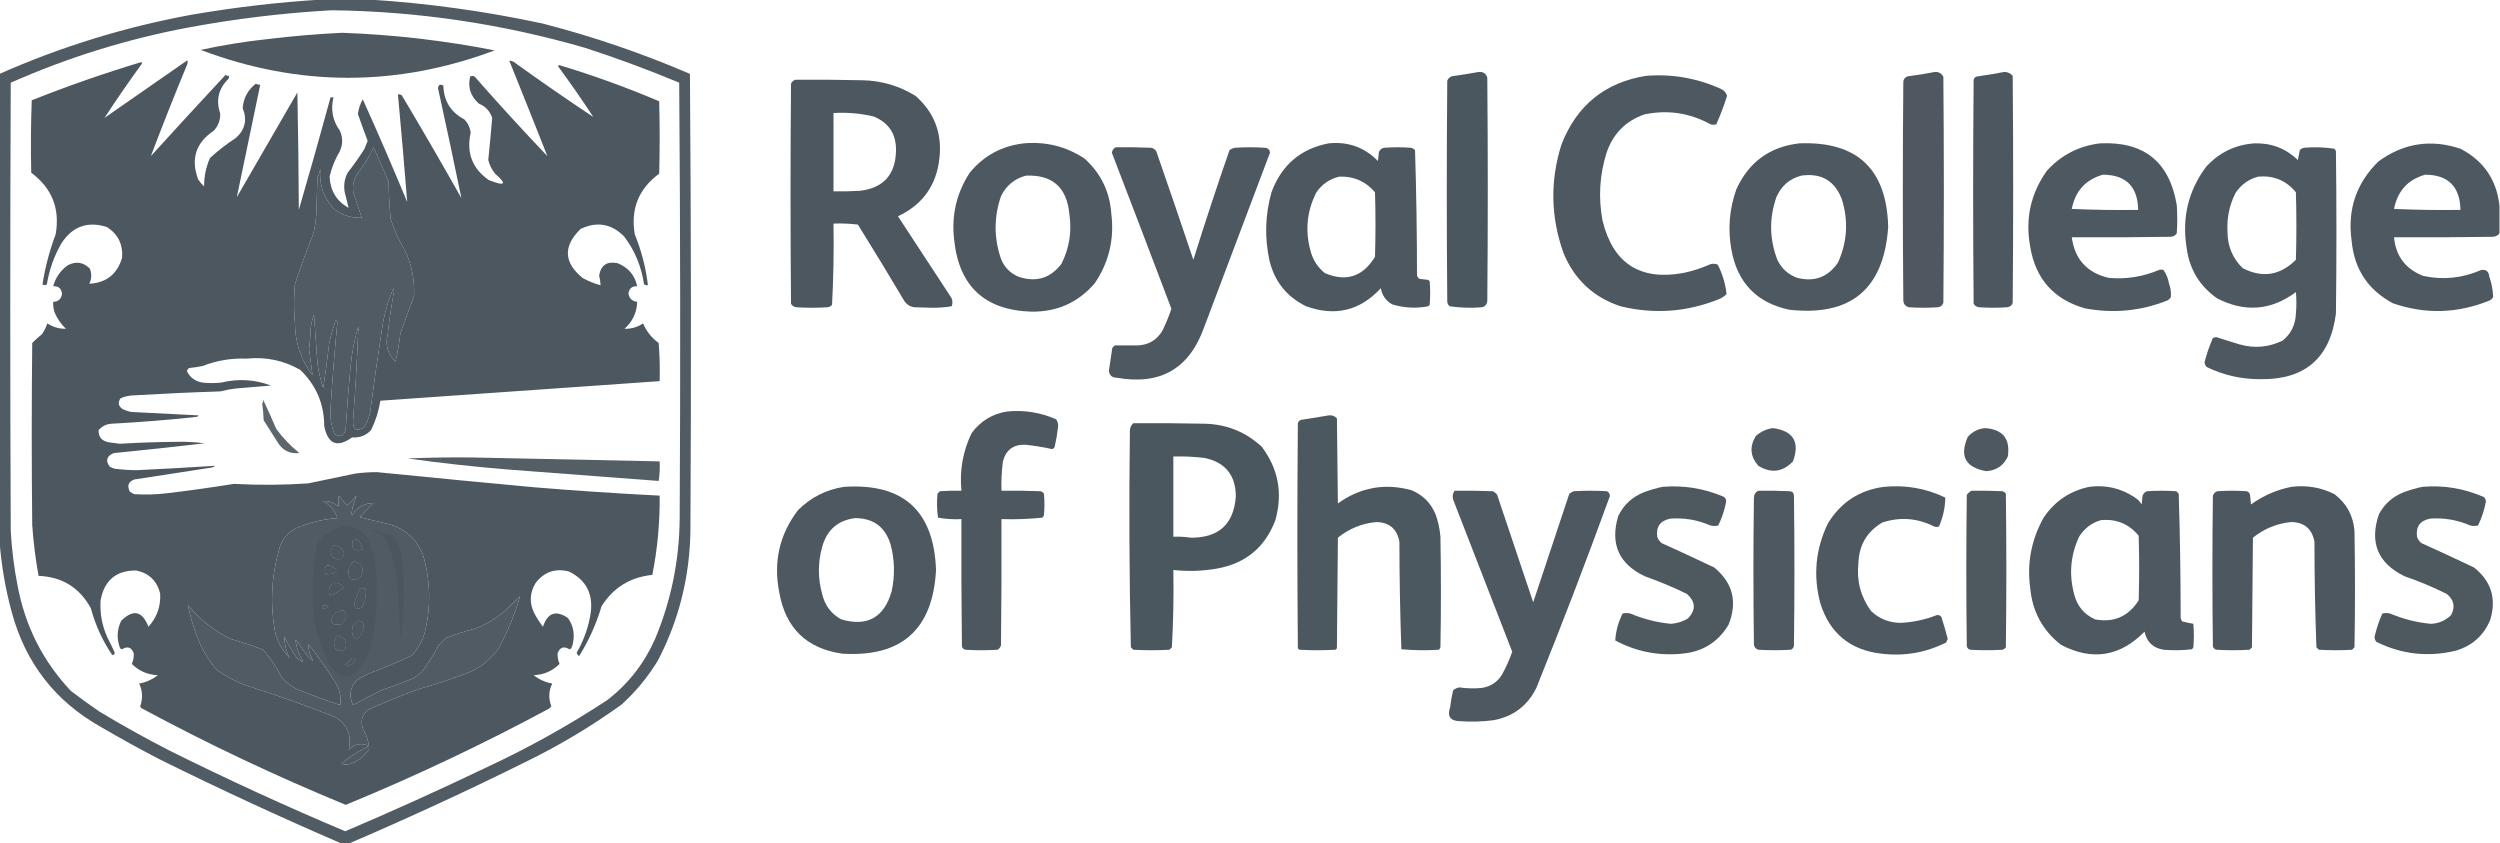
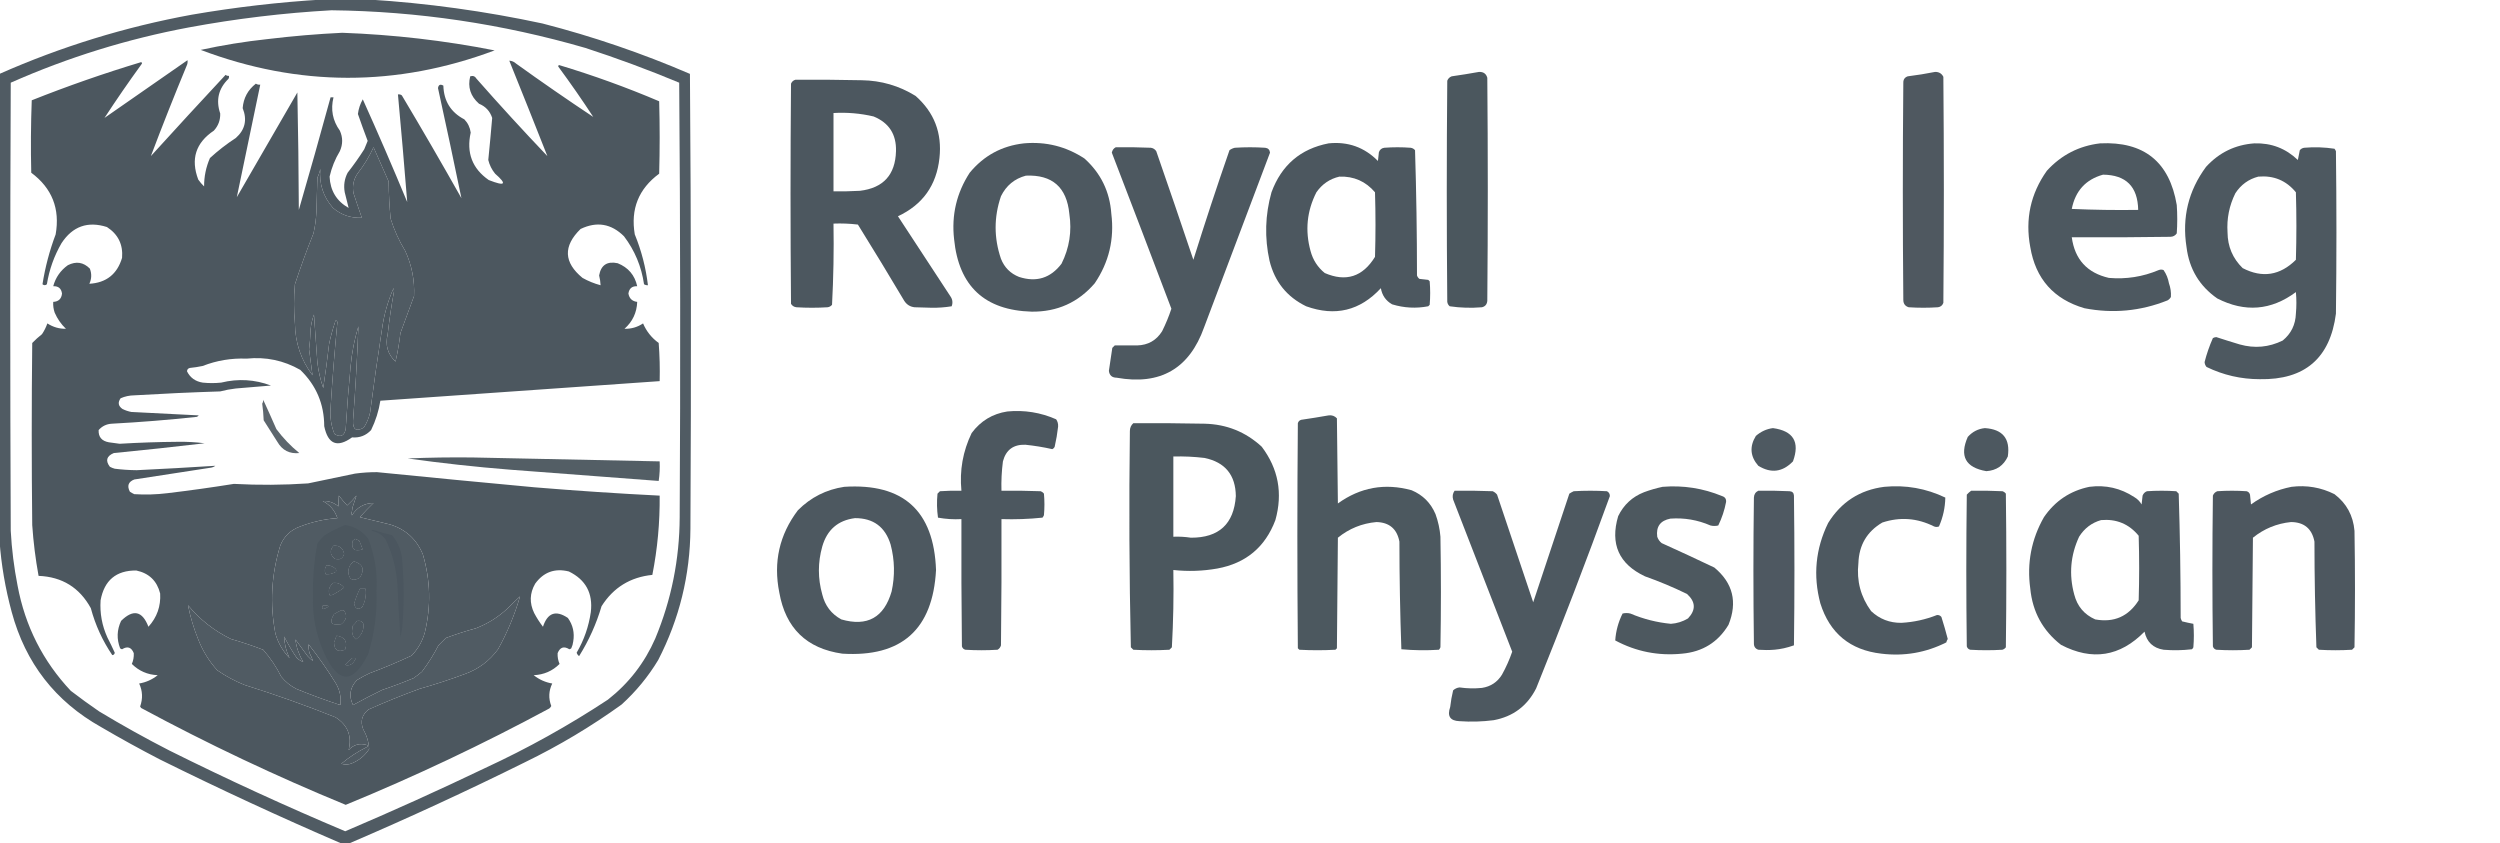
<svg xmlns="http://www.w3.org/2000/svg" width="492" height="166" viewBox="0 0 492 166" fill="none">
  <g clip-path="url(#clip0_164_367)">
    <path opacity="0.968" fill-rule="evenodd" clip-rule="evenodd" d="M63.518 -0.096C66.529 -0.096 69.54 -0.096 72.551 -0.096C84.042 0.621 95.445 2.194 106.76 4.622C116.694 7.18 126.367 10.486 135.78 14.54C136.005 44.389 136.037 74.238 135.876 104.087C135.811 113.207 133.697 121.809 129.534 129.892C127.566 133.158 125.164 136.078 122.327 138.654C116.335 142.975 109.992 146.762 103.301 150.016C91.954 155.638 80.487 160.934 68.899 165.904C68.259 165.904 67.618 165.904 66.977 165.904C55.005 160.741 43.153 155.253 31.423 149.439C27.517 147.418 23.673 145.3 19.891 143.084C10.882 138.032 5.02 130.489 2.306 120.456C1.047 115.82 0.246 111.134 -0.096 106.398C-0.096 75.778 -0.096 45.159 -0.096 14.54C12.057 9.164 24.678 5.281 37.765 2.889C46.324 1.415 54.908 0.42 63.518 -0.096ZM65.248 2.022C82.203 2.221 98.859 4.692 115.216 9.436C121.463 11.469 127.613 13.748 133.666 16.273C133.891 44.774 133.923 73.275 133.762 101.776C133.73 110.063 132.128 118.023 128.958 125.656C126.855 130.457 123.748 134.469 119.637 137.692C111.936 142.771 103.865 147.264 95.421 151.172C86.349 155.518 77.188 159.658 67.938 163.593C56.24 158.663 44.709 153.367 33.344 147.705C28.634 145.292 24.021 142.724 19.507 140.002C17.615 138.702 15.757 137.354 13.934 135.958C8.44 130.116 4.948 123.216 3.459 115.256C2.759 111.694 2.31 108.099 2.114 104.472C1.986 75.072 1.986 45.673 2.114 16.273C13.378 11.291 25.07 7.664 37.188 5.392C46.499 3.668 55.852 2.544 65.248 2.022ZM73.512 28.983C74.495 31.212 75.488 33.459 76.49 35.723C76.51 38.171 76.638 40.61 76.875 43.041C77.576 45.28 78.537 47.398 79.758 49.396C81.051 52.214 81.627 55.167 81.487 58.254C80.593 60.69 79.696 63.129 78.797 65.572C78.588 67.46 78.267 69.321 77.836 71.157C76.281 69.691 75.769 67.894 76.298 65.765C76.616 62.926 77.032 60.101 77.548 57.291C77.516 57.099 77.484 56.906 77.451 56.714C76.296 59.354 75.527 62.114 75.145 64.994C74.305 70.376 73.536 75.768 72.839 81.171C72.604 82.25 72.188 83.245 71.59 84.156C70.121 85.001 69.416 84.552 69.476 82.808C69.944 76.616 70.296 70.422 70.533 64.224C69.752 66.801 69.239 69.433 68.995 72.12C68.602 76.222 68.282 80.33 68.034 84.444C67.741 85.813 67.004 86.135 65.824 85.407C65.166 83.776 64.91 82.075 65.055 80.304C65.406 74.638 65.855 68.989 66.401 63.357C66.167 62.954 66.007 62.986 65.92 63.454C65.457 64.845 65.073 66.257 64.767 67.69C64.435 70.593 64.051 73.482 63.614 76.356C63.048 74.729 62.664 73.06 62.461 71.349C62.255 68.202 62.031 65.057 61.788 61.913C61.42 62.901 61.196 63.928 61.115 64.994C61.08 66.262 60.983 67.513 60.827 68.749C61.052 70.453 61.276 72.153 61.5 73.853C59.24 70.848 58.087 67.446 58.041 63.646C57.807 61.07 57.807 58.502 58.041 55.943C59.151 52.564 60.368 49.225 61.692 45.929C62.01 44.534 62.202 43.122 62.269 41.693C62.333 39.446 62.397 37.199 62.461 34.953C62.73 34.401 62.922 33.824 63.037 33.219C62.776 36.158 63.609 38.726 65.536 40.922C67.164 42.311 69.054 42.953 71.205 42.848C70.643 41.255 70.099 39.65 69.572 38.034C69.302 36.644 69.558 35.36 70.341 34.182C71.606 32.565 72.662 30.832 73.512 28.983ZM102.34 117.375C101.292 121.005 99.851 124.471 98.016 127.774C96.325 130.085 94.114 131.722 91.385 132.685C88.478 133.762 85.531 134.725 82.544 135.573C79.167 136.808 75.836 138.156 72.551 139.617C71.214 140.661 70.862 141.977 71.494 143.565C72.193 144.768 72.578 146.052 72.647 147.417C71.825 148.687 70.704 149.618 69.284 150.209C68.588 150.513 67.883 150.545 67.169 150.305C68.697 149.025 70.362 147.934 72.166 147.031C72.362 146.935 72.395 146.806 72.262 146.646C70.841 146.192 69.624 146.513 68.611 147.609C69.287 144.825 68.422 142.675 66.016 141.158C60.144 138.811 54.186 136.693 48.143 134.803C46.233 134.039 44.439 133.076 42.762 131.914C41.149 130.128 39.9 128.106 39.014 125.848C38.126 123.662 37.454 121.415 36.996 119.108C39.333 121.931 42.152 124.145 45.452 125.752C47.601 126.37 49.715 127.076 51.794 127.87C53.206 129.478 54.391 131.243 55.35 133.166C56.171 134.182 57.164 134.984 58.329 135.573C61.17 136.74 64.053 137.799 66.977 138.751C67.171 137.252 66.883 135.84 66.112 134.514C64.468 131.84 62.675 129.272 60.731 126.811C60.693 127.392 60.757 127.969 60.923 128.544C61.203 129.039 61.427 129.553 61.596 130.085C61.219 129.804 60.867 129.483 60.539 129.122C59.736 128.023 58.935 126.932 58.137 125.848C58.325 127.376 58.838 128.853 59.674 130.277C59.22 130.097 58.804 129.841 58.425 129.507C57.495 128.158 56.662 126.746 55.926 125.27C55.976 126.753 56.328 128.166 56.983 129.507C55.666 128.154 54.737 126.55 54.197 124.693C53.073 118.839 53.394 113.062 55.158 107.361C55.897 105.53 57.21 104.278 59.098 103.606C61.454 102.694 63.889 102.149 66.401 101.969C65.901 100.471 64.94 99.348 63.518 98.599C64.678 98.547 65.703 98.9 66.593 99.658C66.598 98.984 66.63 98.278 66.689 97.54C67.203 98.215 67.748 98.857 68.323 99.465C68.974 98.868 69.582 98.227 70.148 97.54C69.906 98.289 69.65 99.059 69.38 99.85C69.336 100.35 69.24 100.832 69.091 101.295C69.155 101.327 69.219 101.359 69.284 101.391C70.258 99.843 71.668 99.04 73.512 98.984C72.58 99.885 71.683 100.816 70.821 101.776C72.787 102.267 74.773 102.749 76.779 103.221C79.838 104.168 81.984 106.126 83.217 109.094C84.721 114.192 84.85 119.328 83.602 124.5C83.106 126.232 82.241 127.741 81.007 129.026C78.299 130.294 75.544 131.449 72.743 132.492C71.879 132.892 71.047 133.342 70.244 133.84C68.858 135.317 68.601 136.954 69.476 138.751C71.367 137.707 73.289 136.712 75.241 135.766C77.319 135.072 79.369 134.301 81.391 133.455C81.953 133.061 82.498 132.644 83.025 132.203C84.258 130.567 85.347 128.834 86.292 127.004C86.773 126.522 87.253 126.041 87.734 125.559C89.688 124.829 91.674 124.187 93.691 123.634C95.994 122.738 98.044 121.454 99.841 119.782C100.649 118.94 101.482 118.138 102.34 117.375ZM69.86 106.013C70.154 106.122 70.442 106.25 70.725 106.398C70.968 106.968 71.192 107.546 71.398 108.131C69.714 108.658 69.041 108.08 69.38 106.398C69.571 106.289 69.731 106.161 69.86 106.013ZM65.632 107.361C66.805 107.283 67.51 107.829 67.746 108.998C67.475 109.988 66.834 110.309 65.824 109.961C64.901 109.136 64.837 108.269 65.632 107.361ZM69.668 110.442C71.483 111.016 71.868 112.107 70.821 113.716C69.438 114.515 68.67 114.13 68.515 112.56C68.557 111.64 68.941 110.934 69.668 110.442ZM64.287 111.212C64.945 111.221 65.522 111.446 66.016 111.886C66.212 112.088 66.244 112.313 66.112 112.56C65.481 112.918 64.809 113.078 64.094 113.042C63.808 112.388 63.872 111.778 64.287 111.212ZM65.632 114.679C66.508 114.637 67.213 114.958 67.746 115.642C67.145 116.104 66.504 116.522 65.824 116.893C65.531 117.088 65.211 117.184 64.863 117.182C64.507 116.136 64.763 115.302 65.632 114.679ZM70.821 115.834C71.205 115.834 71.59 115.834 71.974 115.834C72.134 117.135 71.91 118.355 71.302 119.493C70.452 120.105 69.908 119.88 69.668 118.819C69.959 117.783 70.343 116.788 70.821 115.834ZM63.518 119.108C64.971 119.097 65.036 119.354 63.71 119.878C63.582 119.814 63.454 119.75 63.326 119.686C63.446 119.509 63.51 119.317 63.518 119.108ZM67.169 120.071C67.372 120.042 67.564 120.074 67.746 120.167C68.396 121.167 68.204 122.066 67.169 122.863C65.149 123.195 64.669 122.521 65.728 120.841C66.211 120.552 66.692 120.295 67.169 120.071ZM70.244 122.189C70.895 122.052 71.344 122.277 71.59 122.863C71.601 124.154 71.089 125.149 70.052 125.848C69.482 125.389 69.226 124.779 69.284 124.019C69.316 123.73 69.347 123.441 69.38 123.152C69.708 122.856 69.996 122.535 70.244 122.189ZM66.209 125.078C67.881 125.314 68.457 126.245 67.938 127.87C66.475 128.454 65.738 127.972 65.728 126.426C65.891 125.973 66.051 125.523 66.209 125.078ZM69.284 129.507C69.994 129.387 70.154 129.579 69.764 130.085C69.379 130.737 68.835 131.026 68.13 130.951C68.066 130.887 68.002 130.823 67.938 130.759C68.367 130.297 68.815 129.879 69.284 129.507Z" fill="#4B565E" />
    <path opacity="0.983" fill-rule="evenodd" clip-rule="evenodd" d="M67.362 6.451C77.45 6.816 87.444 7.972 97.343 9.918C78.048 17.139 58.766 17.107 39.495 9.821C43.797 8.884 48.153 8.178 52.563 7.703C57.553 7.099 62.486 6.682 67.362 6.451Z" fill="#4B565E" />
    <path opacity="0.99" fill-rule="evenodd" clip-rule="evenodd" d="M29.693 30.716C34.549 25.368 39.449 20.04 44.395 14.732C44.589 14.893 44.814 14.957 45.068 14.925C45.096 15.127 45.065 15.32 44.972 15.502C42.996 17.421 42.451 19.7 43.338 22.339C43.377 23.635 42.96 24.758 42.089 25.709C38.517 28.101 37.492 31.31 39.014 35.338C39.353 35.823 39.737 36.272 40.167 36.686C40.16 34.737 40.544 32.876 41.32 31.101C42.899 29.65 44.596 28.334 46.413 27.153C48.233 25.54 48.681 23.582 47.758 21.28C47.915 19.297 48.78 17.693 50.353 16.465C50.614 16.635 50.902 16.699 51.218 16.658C49.68 24.039 48.143 31.421 46.605 38.804C50.565 31.943 54.537 25.075 58.521 18.198C58.681 25.901 58.777 33.604 58.809 41.307C60.951 33.939 63.033 26.557 65.055 19.161C65.247 19.161 65.44 19.161 65.632 19.161C65.043 21.55 65.459 23.732 66.881 25.709C67.487 27.051 67.487 28.399 66.881 29.753C65.939 31.319 65.266 32.988 64.863 34.76C64.995 37.532 66.244 39.587 68.611 40.922C68.36 39.916 68.103 38.889 67.842 37.841C67.596 36.485 67.788 35.201 68.418 33.99C69.582 32.503 70.671 30.962 71.686 29.368C71.911 28.819 72.135 28.273 72.358 27.731C71.69 25.975 71.05 24.21 70.436 22.435C70.565 21.408 70.885 20.445 71.397 19.547C74.415 26.236 77.329 32.976 80.142 39.767C79.576 32.71 78.968 25.648 78.316 18.584C78.6 18.533 78.856 18.597 79.085 18.776C83.082 25.474 86.989 32.214 90.808 38.997C89.317 31.768 87.78 24.547 86.196 17.332C86.303 16.67 86.655 16.509 87.253 16.851C87.344 19.894 88.722 22.109 91.385 23.494C92.083 24.219 92.499 25.085 92.634 26.094C91.752 30.061 92.937 33.174 96.19 35.434C99.438 36.71 99.855 36.292 97.439 34.182C96.788 33.391 96.339 32.492 96.094 31.486C96.371 28.729 96.627 25.969 96.862 23.206C96.432 21.88 95.567 20.949 94.268 20.413C92.586 18.927 92.01 17.13 92.538 15.021C93.078 14.844 93.494 15.004 93.787 15.502C98.335 20.669 102.98 25.74 107.721 30.716C105.25 24.448 102.751 18.189 100.226 11.94C100.725 11.964 101.173 12.157 101.571 12.518C106.57 16.113 111.631 19.611 116.754 23.013C114.578 19.683 112.304 16.409 109.931 13.191C109.799 13.031 109.831 12.903 110.027 12.806C116.732 14.821 123.298 17.196 129.726 19.932C129.855 24.682 129.855 29.432 129.726 34.182C125.682 37.158 124.08 41.138 124.922 46.122C126.24 49.346 127.105 52.684 127.516 56.136C127.241 56.151 126.985 56.087 126.747 55.943C126.235 52.44 124.921 49.294 122.808 46.507C120.301 44.011 117.451 43.53 114.255 45.063C110.803 48.437 110.932 51.646 114.64 54.691C115.769 55.325 116.954 55.806 118.195 56.136C118.165 55.497 118.069 54.855 117.907 54.21C118.271 52.163 119.488 51.361 121.558 51.803C123.642 52.638 124.923 54.147 125.402 56.328C124.389 56.284 123.813 56.765 123.672 57.773C123.849 58.752 124.425 59.298 125.402 59.41C125.323 61.527 124.49 63.292 122.904 64.706C124.23 64.742 125.447 64.389 126.555 63.646C127.216 65.208 128.241 66.492 129.63 67.498C129.822 69.998 129.886 72.501 129.822 75.008C111.502 76.31 93.18 77.594 74.857 78.86C74.539 80.876 73.93 82.801 73.031 84.637C72.031 85.716 70.781 86.198 69.283 86.081C66.368 88.169 64.543 87.431 63.806 83.867C63.798 79.516 62.228 75.825 59.097 72.794C55.832 70.927 52.309 70.189 48.527 70.579C45.539 70.459 42.656 70.941 39.879 72.023C39.053 72.199 38.221 72.327 37.38 72.409C37.013 72.487 36.821 72.712 36.804 73.082C37.426 74.33 38.45 75.068 39.879 75.297C41.096 75.425 42.313 75.425 43.53 75.297C46.863 74.481 50.131 74.674 53.332 75.875C51.028 76.086 48.722 76.278 46.413 76.453C45.374 76.571 44.349 76.764 43.338 77.03C37.697 77.209 32.059 77.466 26.426 77.801C25.486 77.812 24.589 78.005 23.735 78.378C23.145 79.211 23.273 79.917 24.119 80.497C24.669 80.766 25.246 80.959 25.849 81.074C30.267 81.308 34.687 81.533 39.11 81.748C39.009 81.882 38.881 81.978 38.726 82.037C33.165 82.637 27.592 83.086 22.005 83.385C20.959 83.445 20.094 83.862 19.411 84.637C19.35 85.993 20.022 86.795 21.429 87.044C22.132 87.15 22.837 87.246 23.543 87.333C27.35 87.105 31.162 86.977 34.978 86.948C36.77 86.918 38.532 87.014 40.263 87.237C34.319 87.936 28.361 88.578 22.39 89.162C20.968 89.76 20.712 90.659 21.621 91.859C21.926 92.025 22.246 92.153 22.582 92.244C24.017 92.425 25.459 92.522 26.906 92.533C32.072 92.286 37.228 91.997 42.377 91.666C42.099 91.881 41.778 92.01 41.416 92.051C36.418 92.822 31.421 93.592 26.426 94.362C25.25 94.818 24.962 95.62 25.561 96.769C25.833 96.954 26.122 97.115 26.426 97.251C28.609 97.389 30.788 97.325 32.96 97.058C37.329 96.535 41.685 95.926 46.029 95.229C50.898 95.494 55.767 95.462 60.635 95.132C63.71 94.49 66.785 93.849 69.86 93.207C71.294 93.011 72.735 92.915 74.184 92.918C84.524 93.952 94.87 94.947 105.222 95.903C113.415 96.581 121.615 97.127 129.822 97.54C129.875 102.789 129.395 107.989 128.381 113.138C124.042 113.578 120.711 115.632 118.387 119.301C117.357 122.788 115.883 126.062 113.967 129.122C113.729 128.949 113.569 128.724 113.487 128.448C114.935 125.964 115.863 123.3 116.273 120.456C116.714 116.75 115.273 114.086 111.949 112.464C109.19 111.781 106.98 112.583 105.319 114.871C104.237 116.753 104.173 118.679 105.126 120.649C105.627 121.599 106.204 122.498 106.856 123.345C107.757 120.594 109.391 120.016 111.757 121.611C112.745 122.987 113.097 124.528 112.814 126.233C112.758 126.705 112.63 127.155 112.429 127.581C112.322 127.682 112.193 127.746 112.045 127.774C110.98 127.11 110.212 127.367 109.739 128.544C109.705 129.3 109.834 130.006 110.123 130.663C108.727 132.051 107.029 132.79 105.03 132.877C106.103 133.735 107.321 134.281 108.682 134.514C107.98 135.957 107.916 137.434 108.49 138.943C108.398 139.132 108.27 139.292 108.105 139.425C95.077 146.449 81.72 152.772 68.034 158.393C54.284 152.74 40.863 146.385 27.771 139.328C27.707 139.232 27.643 139.136 27.579 139.04C28.132 137.489 28.068 135.981 27.387 134.514C28.748 134.281 29.965 133.735 31.038 132.877C29.045 132.793 27.347 132.054 25.945 130.663C26.235 130.006 26.363 129.3 26.329 128.544C25.857 127.367 25.088 127.11 24.023 127.774C23.875 127.746 23.747 127.682 23.639 127.581C22.937 125.758 23.001 123.96 23.831 122.189C26.218 119.835 28.012 120.22 29.212 123.345C30.898 121.486 31.667 119.304 31.518 116.797C30.895 114.311 29.326 112.803 26.81 112.272C22.857 112.25 20.519 114.208 19.795 118.145C19.629 120.692 20.078 123.131 21.14 125.463C21.647 126.446 22.128 127.441 22.582 128.448C22.55 128.737 22.39 128.897 22.101 128.929C20.177 126.099 18.768 123.018 17.873 119.686C15.653 115.636 12.226 113.518 7.591 113.331C6.986 110.019 6.569 106.681 6.342 103.317C6.214 91.377 6.214 79.438 6.342 67.498C6.946 66.875 7.587 66.297 8.264 65.765C8.707 65.105 9.06 64.399 9.321 63.646C10.44 64.374 11.657 64.727 12.972 64.706C12.023 63.798 11.286 62.739 10.762 61.528C10.525 60.842 10.428 60.136 10.474 59.41C11.516 59.361 12.092 58.815 12.204 57.773C12.066 56.768 11.489 56.286 10.474 56.328C10.943 54.606 11.904 53.226 13.357 52.188C14.985 51.371 16.426 51.596 17.681 52.862C18.071 53.874 18.039 54.869 17.585 55.847C20.918 55.653 23.064 53.952 24.023 50.744C24.239 48.126 23.246 46.104 21.044 44.678C17.266 43.479 14.287 44.538 12.108 47.855C10.653 50.366 9.692 53.062 9.225 55.943C8.938 56.183 8.649 56.183 8.36 55.943C8.89 52.583 9.755 49.309 10.954 46.122C11.838 41.073 10.236 37.029 6.15 33.99C6.037 29.238 6.069 24.488 6.246 19.739C13.305 16.932 20.48 14.428 27.771 12.229C27.967 12.325 27.999 12.454 27.867 12.614C25.325 16.114 22.891 19.645 20.564 23.206C26.009 19.418 31.454 15.631 36.9 11.844C36.962 12.239 36.898 12.624 36.708 12.999C34.273 18.873 31.935 24.779 29.693 30.716ZM73.511 28.983C72.662 30.832 71.605 32.565 70.34 34.182C69.558 35.36 69.302 36.644 69.572 38.034C70.099 39.65 70.643 41.255 71.205 42.848C69.053 42.953 67.164 42.311 65.536 40.922C63.609 38.726 62.776 36.158 63.037 33.219C62.922 33.824 62.73 34.401 62.461 34.953C62.397 37.199 62.333 39.446 62.269 41.693C62.202 43.122 62.01 44.534 61.692 45.929C60.368 49.225 59.151 52.564 58.04 55.943C57.807 58.502 57.807 61.07 58.04 63.646C58.087 67.446 59.24 70.848 61.5 73.853C61.276 72.153 61.052 70.453 60.827 68.749C60.983 67.513 61.08 66.262 61.115 64.994C61.196 63.928 61.42 62.901 61.788 61.913C62.031 65.057 62.255 68.202 62.461 71.349C62.663 73.06 63.048 74.729 63.614 76.356C64.051 73.482 64.435 70.593 64.767 67.69C65.073 66.257 65.457 64.845 65.92 63.454C66.007 62.986 66.167 62.954 66.401 63.357C65.855 68.989 65.406 74.638 65.055 80.304C64.91 82.075 65.166 83.776 65.824 85.407C67.004 86.135 67.74 85.813 68.034 84.444C68.282 80.33 68.602 76.222 68.995 72.12C69.239 69.433 69.751 66.801 70.533 64.224C70.296 70.422 69.944 76.616 69.476 82.808C69.416 84.552 70.121 85.001 71.59 84.156C72.188 83.245 72.604 82.25 72.839 81.171C73.536 75.768 74.305 70.376 75.145 64.994C75.527 62.114 76.296 59.354 77.451 56.714C77.483 56.906 77.515 57.099 77.547 57.291C77.032 60.101 76.616 62.926 76.298 65.765C75.768 67.894 76.281 69.691 77.836 71.157C78.267 69.321 78.588 67.46 78.797 65.572C79.696 63.129 80.593 60.69 81.487 58.254C81.627 55.167 81.051 52.214 79.758 49.396C78.537 47.398 77.576 45.28 76.875 43.041C76.638 40.61 76.51 38.171 76.49 35.723C75.488 33.459 74.495 31.212 73.511 28.983ZM102.34 117.375C101.292 121.005 99.851 124.471 98.015 127.774C96.324 130.085 94.114 131.722 91.385 132.685C88.478 133.762 85.531 134.725 82.544 135.573C79.167 136.808 75.836 138.156 72.551 139.617C71.214 140.661 70.862 141.977 71.493 143.565C72.193 144.768 72.578 146.052 72.647 147.417C71.825 148.687 70.704 149.618 69.283 150.209C68.588 150.513 67.883 150.545 67.169 150.305C68.696 149.025 70.362 147.934 72.166 147.031C72.362 146.935 72.394 146.807 72.262 146.646C70.841 146.192 69.624 146.513 68.611 147.609C69.287 144.825 68.422 142.675 66.016 141.158C60.144 138.811 54.186 136.693 48.143 134.803C46.233 134.039 44.439 133.076 42.761 131.914C41.149 130.128 39.899 128.106 39.014 125.848C38.126 123.662 37.454 121.415 36.996 119.108C39.333 121.931 42.152 124.145 45.452 125.752C47.601 126.37 49.715 127.076 51.794 127.87C53.205 129.478 54.39 131.243 55.35 133.166C56.171 134.182 57.164 134.984 58.329 135.573C61.17 136.74 64.053 137.799 66.977 138.751C67.171 137.252 66.883 135.84 66.112 134.514C64.468 131.84 62.674 129.272 60.731 126.811C60.692 127.392 60.756 127.969 60.923 128.544C61.203 129.039 61.427 129.553 61.596 130.085C61.219 129.804 60.866 129.483 60.539 129.122C59.736 128.023 58.935 126.932 58.136 125.848C58.325 127.376 58.838 128.853 59.674 130.277C59.22 130.097 58.804 129.841 58.425 129.507C57.495 128.158 56.662 126.746 55.926 125.27C55.976 126.753 56.328 128.166 56.983 129.507C55.666 128.154 54.737 126.55 54.197 124.693C53.073 118.839 53.394 113.062 55.158 107.361C55.897 105.53 57.21 104.278 59.097 103.606C61.454 102.694 63.889 102.149 66.401 101.969C65.901 100.471 64.94 99.348 63.518 98.599C64.678 98.547 65.703 98.9 66.593 99.658C66.598 98.984 66.63 98.278 66.689 97.54C67.203 98.215 67.748 98.857 68.322 99.465C68.974 98.868 69.582 98.227 70.148 97.54C69.906 98.289 69.65 99.059 69.379 99.85C69.336 100.35 69.24 100.832 69.091 101.295C69.155 101.327 69.219 101.359 69.283 101.391C70.258 99.843 71.668 99.04 73.511 98.984C72.58 99.885 71.683 100.816 70.821 101.776C72.787 102.267 74.773 102.749 76.779 103.221C79.838 104.168 81.984 106.126 83.217 109.094C84.721 114.192 84.849 119.328 83.601 124.5C83.106 126.232 82.241 127.741 81.007 129.026C78.299 130.294 75.544 131.449 72.743 132.492C71.879 132.892 71.046 133.342 70.244 133.84C68.858 135.317 68.601 136.954 69.476 138.751C71.367 137.707 73.289 136.712 75.241 135.766C77.319 135.072 79.369 134.301 81.391 133.455C81.953 133.061 82.498 132.644 83.025 132.203C84.258 130.567 85.347 128.834 86.292 127.004C86.772 126.522 87.253 126.041 87.733 125.559C89.688 124.829 91.673 124.187 93.691 123.634C95.994 122.738 98.043 121.454 99.841 119.782C100.649 118.94 101.482 118.138 102.34 117.375ZM69.86 106.013C69.731 106.161 69.571 106.289 69.379 106.398C69.041 108.08 69.714 108.658 71.397 108.131C71.192 107.546 70.968 106.968 70.725 106.398C70.442 106.25 70.154 106.122 69.86 106.013ZM65.632 107.361C64.837 108.269 64.901 109.136 65.824 109.961C66.834 110.309 67.475 109.988 67.746 108.998C67.51 107.829 66.805 107.283 65.632 107.361ZM69.668 110.442C68.941 110.934 68.556 111.64 68.515 112.56C68.669 114.13 69.438 114.515 70.821 113.716C71.868 112.107 71.483 111.016 69.668 110.442ZM64.287 111.212C63.872 111.778 63.808 112.388 64.094 113.042C64.808 113.078 65.481 112.918 66.112 112.56C66.244 112.313 66.212 112.088 66.016 111.886C65.522 111.446 64.945 111.221 64.287 111.212ZM65.632 114.679C64.763 115.302 64.507 116.136 64.863 117.182C65.21 117.184 65.531 117.088 65.824 116.893C66.504 116.522 67.145 116.104 67.746 115.642C67.213 114.958 66.508 114.637 65.632 114.679ZM70.821 115.834C70.343 116.788 69.959 117.783 69.668 118.819C69.908 119.88 70.452 120.105 71.301 119.493C71.91 118.355 72.134 117.135 71.974 115.834C71.59 115.834 71.205 115.834 70.821 115.834ZM63.518 119.108C63.51 119.317 63.446 119.509 63.326 119.686C63.454 119.75 63.582 119.814 63.71 119.878C65.035 119.354 64.971 119.097 63.518 119.108ZM67.169 120.071C66.692 120.295 66.211 120.552 65.728 120.841C64.669 122.521 65.149 123.195 67.169 122.863C68.204 122.066 68.396 121.167 67.746 120.167C67.564 120.074 67.371 120.042 67.169 120.071ZM70.244 122.189C69.996 122.535 69.707 122.856 69.379 123.152C69.347 123.441 69.316 123.73 69.283 124.019C69.225 124.779 69.482 125.389 70.052 125.848C71.089 125.149 71.601 124.154 71.59 122.863C71.343 122.277 70.895 122.052 70.244 122.189ZM66.208 125.078C66.051 125.523 65.891 125.973 65.728 126.426C65.737 127.972 66.474 128.454 67.938 127.87C68.457 126.245 67.881 125.314 66.208 125.078ZM69.283 129.507C68.815 129.879 68.367 130.297 67.938 130.759C68.002 130.823 68.066 130.887 68.13 130.951C68.835 131.026 69.379 130.737 69.764 130.085C70.154 129.579 69.993 129.387 69.283 129.507Z" fill="#4B565E" />
    <path opacity="0.996" fill-rule="evenodd" clip-rule="evenodd" d="M291.068 14.154C291.931 14.117 292.476 14.502 292.701 15.31C292.83 29.945 292.83 44.581 292.701 59.217C292.636 59.898 292.284 60.316 291.644 60.469C289.517 60.648 287.403 60.584 285.302 60.276C285.035 60.051 284.874 59.762 284.822 59.41C284.693 44.902 284.693 30.395 284.822 15.887C284.981 15.47 285.269 15.181 285.687 15.021C287.512 14.761 289.305 14.472 291.068 14.154Z" fill="#4B575E" />
    <path opacity="0.983" fill-rule="evenodd" clip-rule="evenodd" d="M380.819 14.154C381.575 14.137 382.12 14.458 382.453 15.117C382.582 29.945 382.582 44.774 382.453 59.602C382.274 60.103 381.92 60.392 381.396 60.469C379.474 60.597 377.552 60.597 375.63 60.469C374.929 60.251 374.575 59.769 374.573 59.024C374.444 44.774 374.444 30.523 374.573 16.273C374.562 15.643 374.85 15.226 375.438 15.021C377.268 14.791 379.063 14.502 380.819 14.154Z" fill="#4C565E" />
-     <path opacity="0.993" fill-rule="evenodd" clip-rule="evenodd" d="M394.465 14.154C395.126 14.171 395.67 14.428 396.099 14.925C396.227 29.817 396.227 44.71 396.099 59.602C395.92 60.103 395.566 60.392 395.041 60.469C393.183 60.597 391.327 60.597 389.468 60.469C389.016 60.402 388.665 60.177 388.411 59.795C388.282 45.095 388.282 30.395 388.411 15.695C388.536 15.267 388.824 15.042 389.276 15.021C391.04 14.774 392.77 14.485 394.465 14.154Z" fill="#4C575F" />
-     <path opacity="0.988" fill-rule="evenodd" clip-rule="evenodd" d="M323.932 14.925C329.094 14.515 334.028 15.382 338.731 17.524C339.323 17.796 339.707 18.245 339.884 18.872C339.284 20.779 338.579 22.641 337.77 24.457C337.385 24.585 337.001 24.585 336.617 24.457C332.494 22.198 328.137 21.556 323.548 22.531C319.852 23.86 317.384 26.396 316.149 30.138C314.794 34.498 314.536 38.928 315.38 43.426C317.44 51.825 322.725 55.259 331.235 53.728C333.092 53.343 334.887 52.766 336.617 51.995C337.116 51.847 337.597 51.879 338.058 52.092C338.99 53.931 339.567 55.856 339.788 57.869C339.325 58.342 338.781 58.695 338.154 58.928C331.879 61.422 325.474 61.871 318.935 60.276C313.587 58.512 309.839 55.013 307.692 49.781C305.165 42.698 305.038 35.572 307.308 28.405C310.31 20.727 315.853 16.234 323.932 14.925Z" fill="#4B565E" />
    <path opacity="0.99" fill-rule="evenodd" clip-rule="evenodd" d="M156.537 15.695C160.893 15.663 165.25 15.695 169.605 15.791C173.428 15.849 176.951 16.876 180.176 18.872C183.855 22.11 185.425 26.186 184.884 31.101C184.306 36.468 181.583 40.287 176.716 42.559C180.144 47.791 183.571 53.022 186.998 58.254C187.462 58.889 187.558 59.563 187.287 60.276C185.988 60.49 184.675 60.586 183.347 60.565C182.226 60.533 181.105 60.501 179.984 60.469C179.116 60.371 178.444 59.953 177.966 59.217C174.971 54.178 171.928 49.171 168.837 44.196C167.24 44.004 165.639 43.94 164.032 44.004C164.123 49.344 164.027 54.672 163.744 59.987C163.519 60.255 163.23 60.416 162.879 60.469C160.829 60.597 158.779 60.597 156.729 60.469C156.262 60.412 155.909 60.187 155.672 59.795C155.544 45.352 155.544 30.908 155.672 16.465C155.846 16.059 156.134 15.802 156.537 15.695ZM164.032 22.242C166.696 22.085 169.323 22.31 171.912 22.916C174.951 24.156 176.424 26.435 176.332 29.753C176.205 34.406 173.834 37.006 169.221 37.552C167.493 37.648 165.763 37.681 164.032 37.648C164.032 32.513 164.032 27.378 164.032 22.242Z" fill="#4B565E" />
    <path opacity="0.987" fill-rule="evenodd" clip-rule="evenodd" d="M201.509 28.212C205.844 27.828 209.815 28.823 213.424 31.197C216.647 34.093 218.408 37.72 218.709 42.078C219.328 47.068 218.238 51.626 215.442 55.751C212.206 59.52 208.074 61.382 203.046 61.335C193.783 61.071 188.689 56.321 187.767 47.085C187.228 42.334 188.254 37.969 190.842 33.989C193.623 30.622 197.179 28.697 201.509 28.212ZM201.893 34.567C207.086 34.345 209.938 36.848 210.445 42.078C210.966 45.527 210.455 48.8 208.908 51.899C206.749 54.738 203.963 55.604 200.548 54.499C198.851 53.825 197.665 52.637 196.992 50.936C195.587 46.824 195.587 42.716 196.992 38.611C198.028 36.512 199.662 35.164 201.893 34.567Z" fill="#4B565E" />
    <path opacity="0.991" fill-rule="evenodd" clip-rule="evenodd" d="M261.471 28.212C265.28 27.826 268.515 28.981 271.177 31.679C271.24 31.101 271.305 30.523 271.369 29.945C271.548 29.444 271.901 29.155 272.426 29.079C274.156 28.95 275.885 28.95 277.615 29.079C277.967 29.131 278.255 29.292 278.48 29.56C278.734 37.766 278.86 45.982 278.864 54.21C278.955 54.486 279.114 54.71 279.345 54.884C279.921 54.948 280.498 55.012 281.074 55.077C281.17 55.173 281.267 55.269 281.363 55.365C281.491 56.906 281.491 58.447 281.363 59.987C281.267 60.084 281.17 60.18 281.074 60.276C278.674 60.736 276.302 60.607 273.963 59.891C272.73 59.184 271.993 58.125 271.753 56.714C267.665 61.148 262.765 62.335 257.051 60.276C253.261 58.43 250.859 55.445 249.844 51.321C248.846 46.794 248.975 42.3 250.228 37.841C252.2 32.492 255.948 29.283 261.471 28.212ZM263.585 34.76C266.426 34.658 268.763 35.686 270.6 37.841C270.729 42.078 270.729 46.314 270.6 50.551C268.18 54.48 264.881 55.539 260.702 53.728C259.307 52.587 258.379 51.143 257.916 49.396C256.809 45.38 257.193 41.529 259.069 37.841C260.197 36.225 261.702 35.198 263.585 34.76Z" fill="#4B565E" />
-     <path opacity="0.988" fill-rule="evenodd" clip-rule="evenodd" d="M354.106 28.212C365.482 27.768 371.312 33.256 371.595 44.677C370.742 56.894 364.238 62.319 352.088 60.95C345.713 59.568 341.933 55.653 340.749 49.203C340.009 45.139 340.328 41.159 341.71 37.263C344.149 31.898 348.281 28.881 354.106 28.212ZM354.49 34.567C358.403 34.006 361.061 35.547 362.466 39.189C363.809 43.468 363.552 47.641 361.697 51.706C359.749 54.532 357.091 55.527 353.722 54.691C351.925 54.046 350.61 52.858 349.782 51.129C348.219 47.044 348.154 42.936 349.59 38.804C350.556 36.581 352.19 35.169 354.49 34.567Z" fill="#4B565E" />
    <path opacity="0.981" fill-rule="evenodd" clip-rule="evenodd" d="M413.299 28.212C421.927 27.797 426.956 31.841 428.386 40.345C428.515 42.206 428.515 44.068 428.386 45.929C428.086 46.366 427.671 46.591 427.137 46.603C420.666 46.7 414.197 46.732 407.726 46.7C408.318 51.048 410.753 53.712 415.029 54.691C418.423 54.985 421.69 54.471 424.831 53.151C425.152 53.022 425.471 53.022 425.792 53.151C426.33 53.932 426.682 54.799 426.849 55.751C427.166 56.63 427.293 57.528 427.233 58.447C427.074 58.736 426.849 58.96 426.56 59.121C421.262 61.233 415.815 61.746 410.224 60.661C404.165 58.888 400.609 54.876 399.558 48.625C398.528 43.126 399.618 38.119 402.825 33.604C405.658 30.5 409.15 28.703 413.299 28.212ZM413.876 34.375C418.404 34.418 420.71 36.729 420.795 41.307C416.436 41.372 412.081 41.307 407.726 41.115C408.428 37.565 410.478 35.319 413.876 34.375Z" fill="#4B565E" />
-     <path opacity="0.981" fill-rule="evenodd" clip-rule="evenodd" d="M491.903 40.537C491.903 42.334 491.903 44.132 491.903 45.929C491.565 46.353 491.115 46.578 490.558 46.603C484.087 46.7 477.618 46.732 471.147 46.7C471.499 50.423 473.421 52.959 476.913 54.306C480.806 55.134 484.585 54.749 488.252 53.151C489.222 52.964 489.766 53.381 489.885 54.403C490.347 55.722 490.604 57.07 490.654 58.447C490.495 58.736 490.27 58.96 489.982 59.121C483.691 61.7 477.349 61.892 470.955 59.698C466.004 57.069 463.281 52.928 462.787 47.277C461.972 41.19 463.734 36.023 468.072 31.775C473.011 28.161 478.393 27.326 484.216 29.271C488.79 31.642 491.354 35.397 491.903 40.537ZM477.297 34.375C481.823 34.416 484.129 36.727 484.216 41.307C479.857 41.371 475.502 41.307 471.147 41.115C471.849 37.565 473.899 35.319 477.297 34.375Z" fill="#4B565E" />
    <path opacity="0.988" fill-rule="evenodd" clip-rule="evenodd" d="M443.664 28.212C446.987 28.112 449.838 29.204 452.217 31.486C452.346 30.844 452.472 30.202 452.601 29.56C452.826 29.292 453.114 29.131 453.466 29.079C455.463 28.906 457.45 28.97 459.424 29.271C459.545 29.416 459.641 29.577 459.712 29.753C459.841 40.409 459.841 51.065 459.712 61.721C458.584 70.487 453.587 74.788 444.722 74.623C441.043 74.624 437.551 73.822 434.247 72.216C434.013 71.939 433.884 71.618 433.863 71.253C434.276 69.632 434.82 68.059 435.497 66.535C435.7 66.42 435.925 66.356 436.169 66.342C437.697 66.842 439.235 67.323 440.782 67.787C443.707 68.608 446.524 68.351 449.238 67.016C450.891 65.663 451.756 63.898 451.832 61.721C451.961 60.308 451.961 58.896 451.832 57.484C446.957 61.102 441.8 61.519 436.361 58.736C432.852 56.295 430.834 52.925 430.307 48.625C429.395 42.798 430.675 37.534 434.151 32.834C436.723 30.021 439.894 28.481 443.664 28.212ZM444.433 34.76C447.46 34.496 449.928 35.523 451.832 37.841C451.961 42.27 451.961 46.7 451.832 51.129C448.715 54.219 445.223 54.765 441.358 52.766C439.396 50.851 438.402 48.508 438.379 45.737C438.203 43.03 438.714 40.462 439.917 38.034C441.018 36.346 442.525 35.255 444.433 34.76Z" fill="#4B565E" />
    <path opacity="0.988" fill-rule="evenodd" clip-rule="evenodd" d="M219.574 28.983C221.881 28.95 224.187 28.983 226.493 29.079C226.945 29.145 227.296 29.37 227.55 29.753C230.022 36.864 232.457 43.989 234.853 51.129C237.11 43.899 239.479 36.709 241.964 29.56C242.281 29.326 242.633 29.166 243.021 29.079C245.006 28.95 246.994 28.95 248.979 29.079C249.556 29.143 249.877 29.464 249.94 30.042C245.618 41.495 241.293 52.953 236.967 64.416C234.071 72.562 228.336 75.868 219.767 74.334C218.848 74.326 218.337 73.877 218.229 72.986C218.435 71.475 218.66 69.967 218.902 68.46C219.061 68.3 219.223 68.139 219.382 67.979C220.856 67.968 222.33 67.968 223.802 67.979C225.941 67.919 227.575 66.988 228.703 65.187C229.42 63.75 230.029 62.274 230.529 60.758C226.651 50.512 222.742 40.274 218.806 30.042C218.904 29.552 219.159 29.198 219.574 28.983Z" fill="#4B565E" />
    <path opacity="0.897" fill-rule="evenodd" clip-rule="evenodd" d="M51.795 78.667C52.675 80.572 53.54 82.498 54.389 84.444C55.695 86.202 57.201 87.775 58.906 89.162C56.988 89.36 55.547 88.622 54.581 86.948C53.684 85.536 52.788 84.123 51.891 82.711C51.85 81.61 51.754 80.519 51.602 79.437C51.746 79.199 51.81 78.942 51.795 78.667Z" fill="#4B555D" />
    <path opacity="0.989" fill-rule="evenodd" clip-rule="evenodd" d="M198.241 80.978C201.585 80.659 204.789 81.173 207.851 82.519C208.145 82.944 208.273 83.425 208.235 83.963C208.085 85.291 207.86 86.607 207.562 87.911C207.466 88.135 207.307 88.296 207.082 88.392C205.35 87.999 203.588 87.711 201.797 87.526C199.444 87.446 197.97 88.537 197.376 90.799C197.127 92.716 197.03 94.642 197.088 96.577C199.652 96.544 202.214 96.577 204.776 96.673C205.05 96.763 205.275 96.923 205.448 97.154C205.577 98.567 205.577 99.979 205.448 101.391C205.377 101.567 205.281 101.728 205.16 101.872C202.483 102.151 199.792 102.247 197.088 102.161C197.121 110.442 197.088 118.723 196.992 127.004C196.882 127.387 196.658 127.676 196.319 127.87C194.205 127.999 192.091 127.999 189.977 127.87C189.625 127.774 189.401 127.549 189.305 127.196C189.208 118.851 189.176 110.507 189.208 102.161C187.65 102.245 186.112 102.149 184.596 101.872C184.375 100.315 184.343 98.742 184.5 97.154C184.66 96.994 184.82 96.833 184.98 96.673C186.388 96.577 187.798 96.545 189.208 96.577C188.82 92.588 189.493 88.8 191.226 85.215C192.996 82.837 195.333 81.424 198.241 80.978Z" fill="#4B565E" />
    <path opacity="0.99" fill-rule="evenodd" clip-rule="evenodd" d="M261.471 81.748C262.117 81.665 262.663 81.858 263.105 82.326C263.168 87.911 263.234 93.495 263.297 99.08C267.71 95.898 272.545 95.032 277.807 96.48C280.017 97.411 281.588 98.984 282.516 101.198C283.033 102.632 283.354 104.108 283.477 105.628C283.606 112.881 283.606 120.135 283.477 127.389C283.406 127.565 283.31 127.726 283.188 127.87C280.707 128.028 278.242 127.996 275.789 127.774C275.537 120.722 275.411 113.66 275.405 106.59C274.928 104.091 273.423 102.808 270.888 102.739C268.034 102.998 265.505 104.025 263.297 105.82C263.234 113.074 263.168 120.327 263.105 127.581C263.009 127.677 262.913 127.774 262.817 127.87C260.447 127.998 258.075 127.998 255.706 127.87C255.61 127.774 255.513 127.677 255.417 127.581C255.289 112.817 255.289 98.053 255.417 83.289C255.513 82.936 255.738 82.711 256.09 82.615C257.914 82.349 259.709 82.061 261.471 81.748Z" fill="#4B575E" />
    <path opacity="0.993" fill-rule="evenodd" clip-rule="evenodd" d="M223.034 83.289C227.711 83.257 232.387 83.289 237.063 83.385C241.401 83.49 245.149 84.999 248.306 87.911C251.581 92.25 252.477 97.064 250.997 102.354C248.994 107.679 245.181 110.856 239.562 111.886C236.692 112.394 233.81 112.49 230.913 112.175C231.004 117.259 230.908 122.33 230.625 127.389C230.465 127.549 230.304 127.71 230.145 127.87C227.775 127.999 225.403 127.999 223.034 127.87C222.874 127.71 222.713 127.549 222.553 127.389C222.236 113.209 222.173 99.023 222.361 84.829C222.361 84.204 222.586 83.69 223.034 83.289ZM230.913 89.837C232.972 89.783 235.02 89.88 237.063 90.125C241.109 90.975 243.159 93.478 243.213 97.636C242.84 103.112 239.892 105.84 234.373 105.82C233.227 105.644 232.074 105.58 230.913 105.628C230.913 100.364 230.913 95.1 230.913 89.837Z" fill="#4B575E" />
    <path opacity="0.978" fill-rule="evenodd" clip-rule="evenodd" d="M348.916 84.252C352.938 84.801 354.251 86.983 352.856 90.799C350.807 92.918 348.534 93.207 346.033 91.666C344.436 89.834 344.277 87.876 345.553 85.792C346.539 84.928 347.661 84.414 348.916 84.252Z" fill="#4B565E" />
    <path opacity="0.982" fill-rule="evenodd" clip-rule="evenodd" d="M390.622 84.252C394.148 84.479 395.653 86.341 395.138 89.836C394.308 91.628 392.899 92.591 390.91 92.725C386.809 92.014 385.59 89.767 387.258 85.985C388.175 84.965 389.295 84.387 390.622 84.252Z" fill="#4B565E" />
    <path opacity="0.953" fill-rule="evenodd" clip-rule="evenodd" d="M80.238 90.222C84.477 90.042 88.737 89.978 93.019 90.029C105.283 90.305 117.551 90.561 129.823 90.799C129.886 92.09 129.822 93.373 129.63 94.651C119.899 93.898 110.162 93.16 100.418 92.436C93.659 91.9 86.933 91.162 80.238 90.222Z" fill="#4B565E" />
    <path opacity="0.987" fill-rule="evenodd" clip-rule="evenodd" d="M166.146 95.806C177.77 95.064 183.791 100.521 184.212 112.175C183.582 123.88 177.432 129.368 165.762 128.64C158.738 127.637 154.606 123.625 153.366 116.605C152.166 110.632 153.383 105.24 157.017 100.428C159.558 97.879 162.601 96.339 166.146 95.806ZM168.26 101.969C171.875 101.963 174.213 103.696 175.275 107.168C176.082 110.234 176.146 113.315 175.467 116.412C173.969 121.543 170.67 123.372 165.57 121.9C163.609 120.832 162.36 119.195 161.822 116.99C160.938 113.843 160.938 110.697 161.822 107.553C162.77 104.258 164.916 102.396 168.26 101.969Z" fill="#4B565E" />
    <path opacity="0.985" fill-rule="evenodd" clip-rule="evenodd" d="M327.2 95.806C331.259 95.475 335.166 96.085 338.923 97.636C339.488 97.817 339.746 98.202 339.692 98.791C339.384 100.411 338.871 101.952 338.154 103.413C337.641 103.542 337.13 103.542 336.617 103.413C334.097 102.318 331.47 101.869 328.737 102.065C326.752 102.448 325.887 103.636 326.143 105.628C326.312 106.129 326.6 106.546 327.008 106.879C330.482 108.447 333.942 110.052 337.386 111.694C341.043 114.733 341.971 118.488 340.172 122.959C338.112 126.385 335.07 128.279 331.043 128.64C326.377 129.108 321.99 128.241 317.879 126.041C318.004 124.188 318.484 122.423 319.32 120.745C319.833 120.616 320.344 120.616 320.858 120.745C323.416 121.827 326.073 122.501 328.833 122.767C330.038 122.685 331.161 122.332 332.197 121.708C333.776 120.037 333.713 118.433 332.004 116.893C329.321 115.582 326.567 114.426 323.74 113.427C318.599 111.009 316.839 107.061 318.455 101.584C319.535 99.346 321.232 97.773 323.548 96.865C324.765 96.417 325.981 96.064 327.2 95.806Z" fill="#4B565E" />
    <path opacity="0.986" fill-rule="evenodd" clip-rule="evenodd" d="M370.826 95.806C375.039 95.402 379.042 96.109 382.838 97.925C382.801 99.899 382.386 101.793 381.589 103.606C381.268 103.734 380.949 103.734 380.628 103.606C377.314 101.945 373.92 101.688 370.442 102.835C367.426 104.606 365.856 107.27 365.733 110.827C365.353 114.314 366.185 117.46 368.232 120.263C369.898 121.827 371.885 122.597 374.189 122.574C376.613 122.441 378.952 121.927 381.204 121.034C381.564 121.013 381.852 121.141 382.069 121.419C382.526 122.859 382.943 124.304 383.318 125.752C383.186 125.957 383.09 126.182 383.03 126.426C379.006 128.451 374.747 129.189 370.249 128.64C364.096 127.93 360.092 124.624 358.238 118.723C356.789 113.259 357.3 107.995 359.775 102.932C362.331 98.798 366.014 96.423 370.826 95.806Z" fill="#4B565E" />
    <path opacity="0.987" fill-rule="evenodd" clip-rule="evenodd" d="M411.185 95.806C414.399 95.392 417.345 96.066 420.026 97.828C420.635 98.181 421.116 98.663 421.467 99.273C421.531 98.695 421.596 98.117 421.659 97.54C421.819 97.122 422.107 96.833 422.524 96.673C424.446 96.544 426.368 96.544 428.29 96.673C428.449 96.833 428.611 96.994 428.77 97.154C429.024 105.29 429.153 113.443 429.155 121.611C429.214 121.855 429.31 122.08 429.443 122.285C430.181 122.47 430.919 122.63 431.653 122.767C431.782 124.307 431.782 125.848 431.653 127.389C431.594 127.544 431.498 127.673 431.365 127.774C429.516 127.994 427.658 128.026 425.792 127.87C423.729 127.538 422.48 126.35 422.044 124.307C417.216 129.228 411.739 130.094 405.612 126.907C402.026 124.119 400.008 120.427 399.558 115.834C398.87 110.827 399.767 106.141 402.249 101.776C404.439 98.582 407.418 96.592 411.185 95.806ZM413.492 102.354C416.522 102.091 418.988 103.118 420.891 105.435C421.02 109.672 421.02 113.908 420.891 118.145C418.877 121.321 416.026 122.572 412.338 121.9C410.176 120.943 408.798 119.306 408.206 116.99C407.145 113.081 407.465 109.294 409.167 105.628C410.209 103.97 411.65 102.878 413.492 102.354Z" fill="#4B565E" />
    <path opacity="0.989" fill-rule="evenodd" clip-rule="evenodd" d="M450.968 95.806C453.945 95.437 456.763 95.918 459.424 97.251C461.794 99.055 463.109 101.463 463.364 104.472C463.493 112.111 463.493 119.75 463.364 127.389C463.205 127.549 463.043 127.71 462.884 127.87C460.706 127.999 458.527 127.999 456.349 127.87C456.19 127.71 456.028 127.549 455.869 127.389C455.617 120.468 455.488 113.535 455.484 106.591C454.994 104.046 453.457 102.762 450.872 102.739C448.06 103.025 445.562 104.052 443.377 105.82C443.313 113.01 443.248 120.199 443.184 127.389C443.025 127.549 442.864 127.71 442.704 127.87C440.527 127.999 438.347 127.999 436.17 127.87C435.818 127.774 435.593 127.549 435.497 127.196C435.368 117.311 435.368 107.425 435.497 97.54C435.656 97.122 435.945 96.833 436.362 96.673C438.284 96.544 440.206 96.544 442.127 96.673C442.479 96.769 442.704 96.994 442.8 97.347C442.864 97.989 442.929 98.631 442.992 99.273C445.412 97.535 448.072 96.379 450.968 95.806Z" fill="#4C565E" />
-     <path opacity="0.985" fill-rule="evenodd" clip-rule="evenodd" d="M476.721 95.806C480.936 95.451 484.972 96.125 488.829 97.828C489.113 98.079 489.242 98.4 489.213 98.791C488.906 100.411 488.392 101.952 487.676 103.413C487.162 103.542 486.651 103.542 486.138 103.413C483.619 102.318 480.991 101.869 478.258 102.065C476.273 102.448 475.408 103.635 475.664 105.628C475.833 106.129 476.121 106.546 476.529 106.879C480.003 108.447 483.463 110.052 486.907 111.694C490.278 114.381 491.335 117.815 490.078 121.997C488.773 125.101 486.497 127.123 483.255 128.063C477.864 129.356 472.675 128.778 467.688 126.33C467.454 126.053 467.325 125.732 467.304 125.367C467.663 123.771 468.176 122.23 468.841 120.745C469.354 120.616 469.866 120.616 470.379 120.745C472.937 121.827 475.595 122.501 478.354 122.767C479.938 122.71 481.283 122.132 482.39 121.034C483.228 119.411 482.94 118.031 481.526 116.893C478.856 115.552 476.1 114.396 473.262 113.427C467.969 110.868 466.27 106.792 468.169 101.198C469.268 99.154 470.901 97.71 473.069 96.865C474.286 96.417 475.502 96.064 476.721 95.806Z" fill="#4B565E" />
    <path opacity="0.986" fill-rule="evenodd" clip-rule="evenodd" d="M286.263 96.576C288.762 96.544 291.26 96.576 293.759 96.673C294.103 96.824 294.391 97.049 294.624 97.347C296.993 104.408 299.365 111.469 301.734 118.53C304.102 111.413 306.472 104.288 308.845 97.154C309.118 96.969 309.407 96.809 309.71 96.673C311.888 96.544 314.067 96.544 316.245 96.673C316.633 96.871 316.825 97.192 316.821 97.636C312.211 110.337 307.375 122.951 302.311 135.477C300.553 138.942 297.766 141.028 293.951 141.735C291.716 142.024 289.475 142.088 287.224 141.928C285.379 141.858 284.77 140.927 285.399 139.136C285.52 138.03 285.712 136.938 285.975 135.862C286.325 135.541 286.742 135.348 287.224 135.284C288.693 135.496 290.165 135.528 291.645 135.38C293.363 135.115 294.675 134.248 295.584 132.781C296.39 131.329 297.062 129.821 297.602 128.255C293.726 118.273 289.852 108.291 285.975 98.31C285.796 97.67 285.892 97.092 286.263 96.576Z" fill="#4B565E" />
-     <path opacity="0.984" fill-rule="evenodd" clip-rule="evenodd" d="M346.034 96.576C348.084 96.544 350.135 96.576 352.184 96.673C352.728 96.705 353.016 96.994 353.049 97.539C353.177 107.361 353.177 117.182 353.049 127.003C353.027 127.456 352.803 127.744 352.376 127.87C350.262 127.998 348.148 127.998 346.034 127.87C345.446 127.665 345.157 127.247 345.169 126.618C345.04 117.054 345.04 107.489 345.169 97.924C345.198 97.29 345.486 96.841 346.034 96.576Z" fill="#4B565F" />
+     <path opacity="0.984" fill-rule="evenodd" clip-rule="evenodd" d="M346.034 96.576C348.084 96.544 350.135 96.576 352.184 96.673C352.728 96.705 353.016 96.994 353.049 97.539C353.177 107.361 353.177 117.182 353.049 127.003C350.262 127.998 348.148 127.998 346.034 127.87C345.446 127.665 345.157 127.247 345.169 126.618C345.04 117.054 345.04 107.489 345.169 97.924C345.198 97.29 345.486 96.841 346.034 96.576Z" fill="#4B565F" />
    <path opacity="0.985" fill-rule="evenodd" clip-rule="evenodd" d="M387.93 96.576C389.981 96.544 392.031 96.576 394.08 96.673C394.355 96.762 394.58 96.923 394.753 97.154C394.882 107.232 394.882 117.311 394.753 127.389C394.58 127.62 394.355 127.78 394.08 127.87C391.966 127.998 389.852 127.998 387.738 127.87C387.386 127.774 387.161 127.549 387.065 127.196C386.937 117.246 386.937 107.297 387.065 97.347C387.334 97.044 387.623 96.788 387.93 96.576Z" fill="#4B565E" />
    <path opacity="0.965" fill-rule="evenodd" clip-rule="evenodd" d="M67.938 103.317C69.808 103.62 71.313 104.519 72.455 106.013C73.768 109.318 74.313 112.752 74.088 116.315C74.244 120.556 73.7 124.696 72.455 128.737C69.471 134.691 66.588 134.627 63.806 128.544C62.183 124.925 61.446 121.138 61.596 117.182C61.535 113.748 61.823 110.346 62.461 106.976C62.87 106.373 63.35 105.827 63.903 105.339C65.195 104.534 66.541 103.86 67.938 103.317ZM69.86 106.013C69.731 106.16 69.571 106.289 69.38 106.398C69.042 108.08 69.714 108.658 71.398 108.131C71.192 107.546 70.968 106.968 70.725 106.398C70.443 106.25 70.154 106.122 69.86 106.013ZM65.632 107.361C64.837 108.269 64.901 109.136 65.824 109.961C66.834 110.309 67.475 109.988 67.746 108.998C67.51 107.829 66.805 107.283 65.632 107.361ZM69.668 110.442C68.941 110.934 68.557 111.64 68.515 112.56C68.67 114.13 69.439 114.515 70.821 113.716C71.868 112.107 71.484 111.016 69.668 110.442ZM64.287 111.212C63.873 111.778 63.808 112.388 64.095 113.042C64.809 113.078 65.481 112.918 66.113 112.56C66.244 112.313 66.212 112.088 66.017 111.886C65.522 111.446 64.946 111.221 64.287 111.212ZM65.632 114.679C64.763 115.302 64.507 116.136 64.863 117.182C65.211 117.184 65.531 117.088 65.824 116.893C66.505 116.521 67.145 116.104 67.746 115.641C67.213 114.957 66.509 114.636 65.632 114.679ZM70.821 115.834C70.344 116.788 69.959 117.783 69.668 118.819C69.908 119.88 70.453 120.104 71.302 119.493C71.91 118.355 72.134 117.135 71.974 115.834C71.59 115.834 71.206 115.834 70.821 115.834ZM63.518 119.108C63.511 119.316 63.446 119.509 63.326 119.686C63.454 119.75 63.582 119.814 63.71 119.878C65.036 119.353 64.972 119.097 63.518 119.108ZM67.17 120.071C66.692 120.294 66.211 120.551 65.728 120.841C64.669 122.521 65.149 123.195 67.17 122.863C68.204 122.066 68.396 121.167 67.746 120.167C67.564 120.074 67.372 120.042 67.17 120.071ZM70.245 122.189C69.996 122.535 69.708 122.856 69.38 123.152C69.348 123.441 69.316 123.73 69.284 124.019C69.226 124.779 69.482 125.389 70.052 125.848C71.089 125.149 71.602 124.154 71.59 122.863C71.344 122.277 70.895 122.052 70.245 122.189ZM66.209 125.078C66.051 125.523 65.891 125.972 65.728 126.426C65.738 127.972 66.475 128.454 67.938 127.87C68.457 126.245 67.881 125.314 66.209 125.078ZM69.284 129.507C68.815 129.879 68.367 130.296 67.938 130.759C68.002 130.823 68.067 130.887 68.131 130.951C68.835 131.026 69.379 130.737 69.764 130.085C70.154 129.579 69.994 129.386 69.284 129.507Z" fill="#4B565E" />
    <path opacity="0.901" fill-rule="evenodd" clip-rule="evenodd" d="M73.127 104.472C73.173 104.357 73.269 104.293 73.416 104.28C74.654 104.672 75.903 105.025 77.163 105.339C78.433 106.858 79.106 108.623 79.181 110.635C79.531 114.873 79.531 119.109 79.181 123.345C79.074 124.054 78.946 124.761 78.797 125.463C78.556 122.071 78.364 118.669 78.22 115.256C78.041 112.087 77.273 109.07 75.914 106.205C75.224 105.265 74.295 104.687 73.127 104.472Z" fill="#4B565E" />
  </g>
  <defs>
    <clipPath id="clip0_164_367">
      <rect width="492" height="166" fill="white" />
    </clipPath>
  </defs>
</svg>